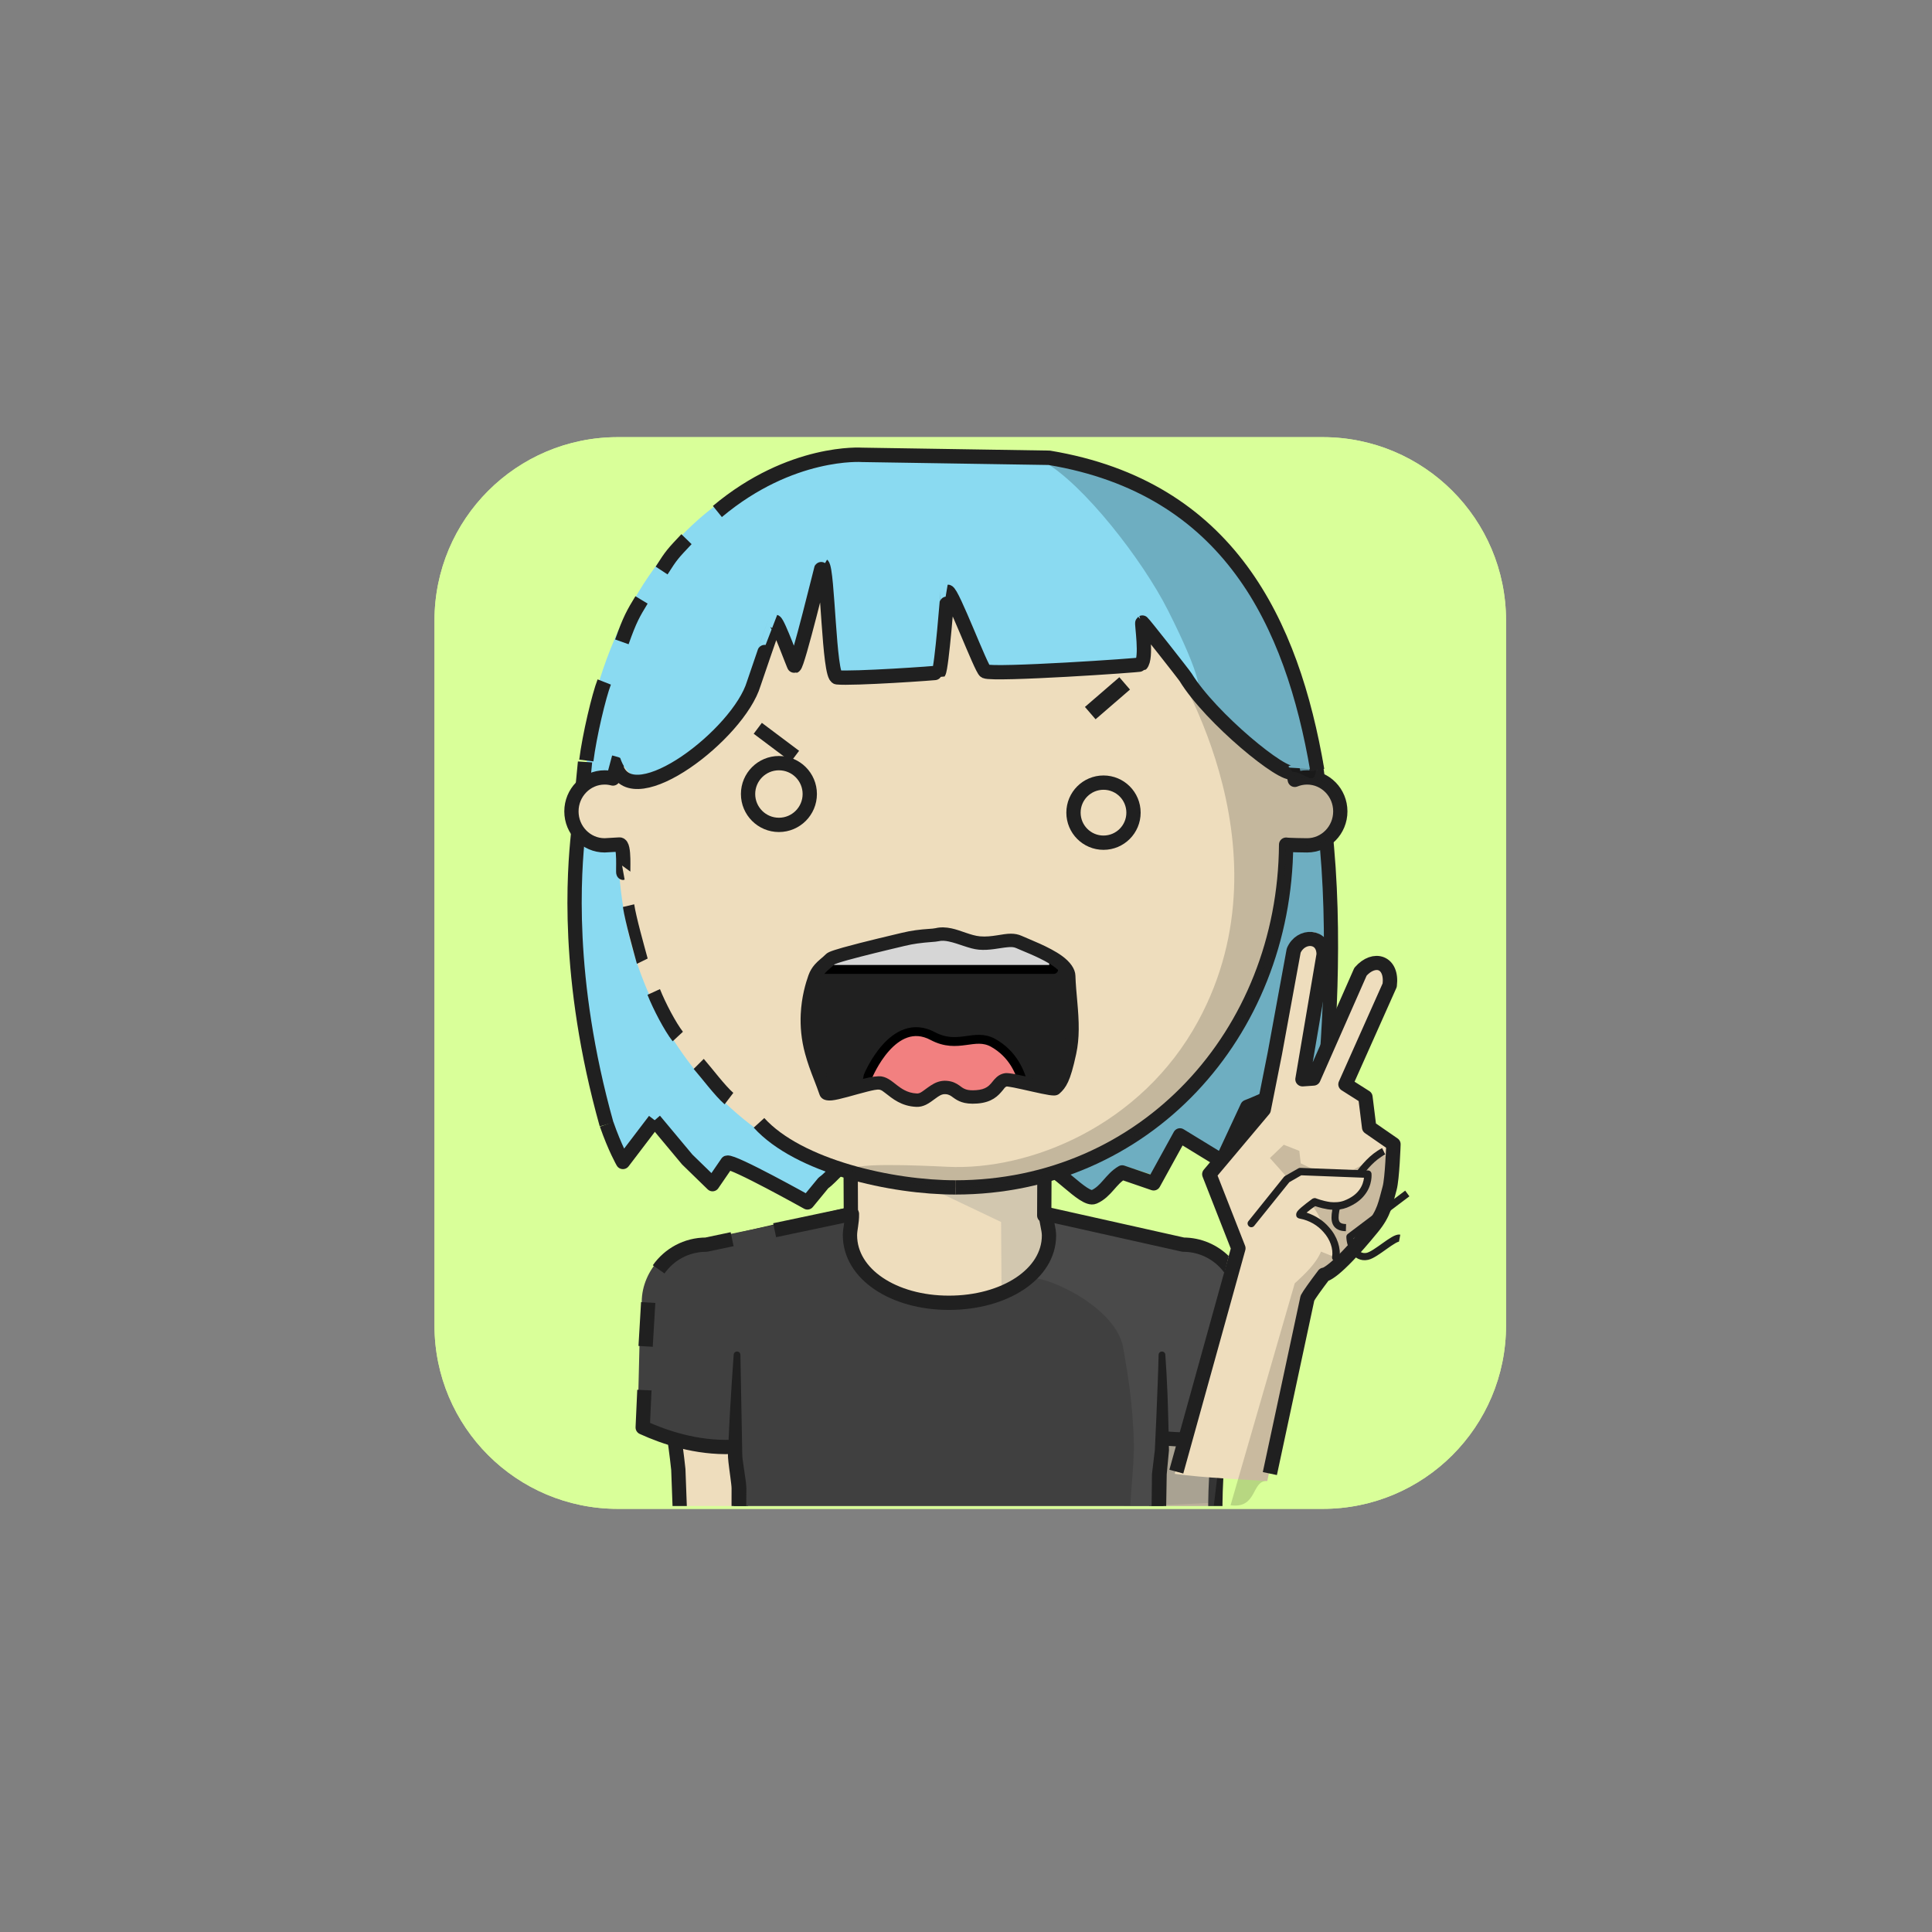
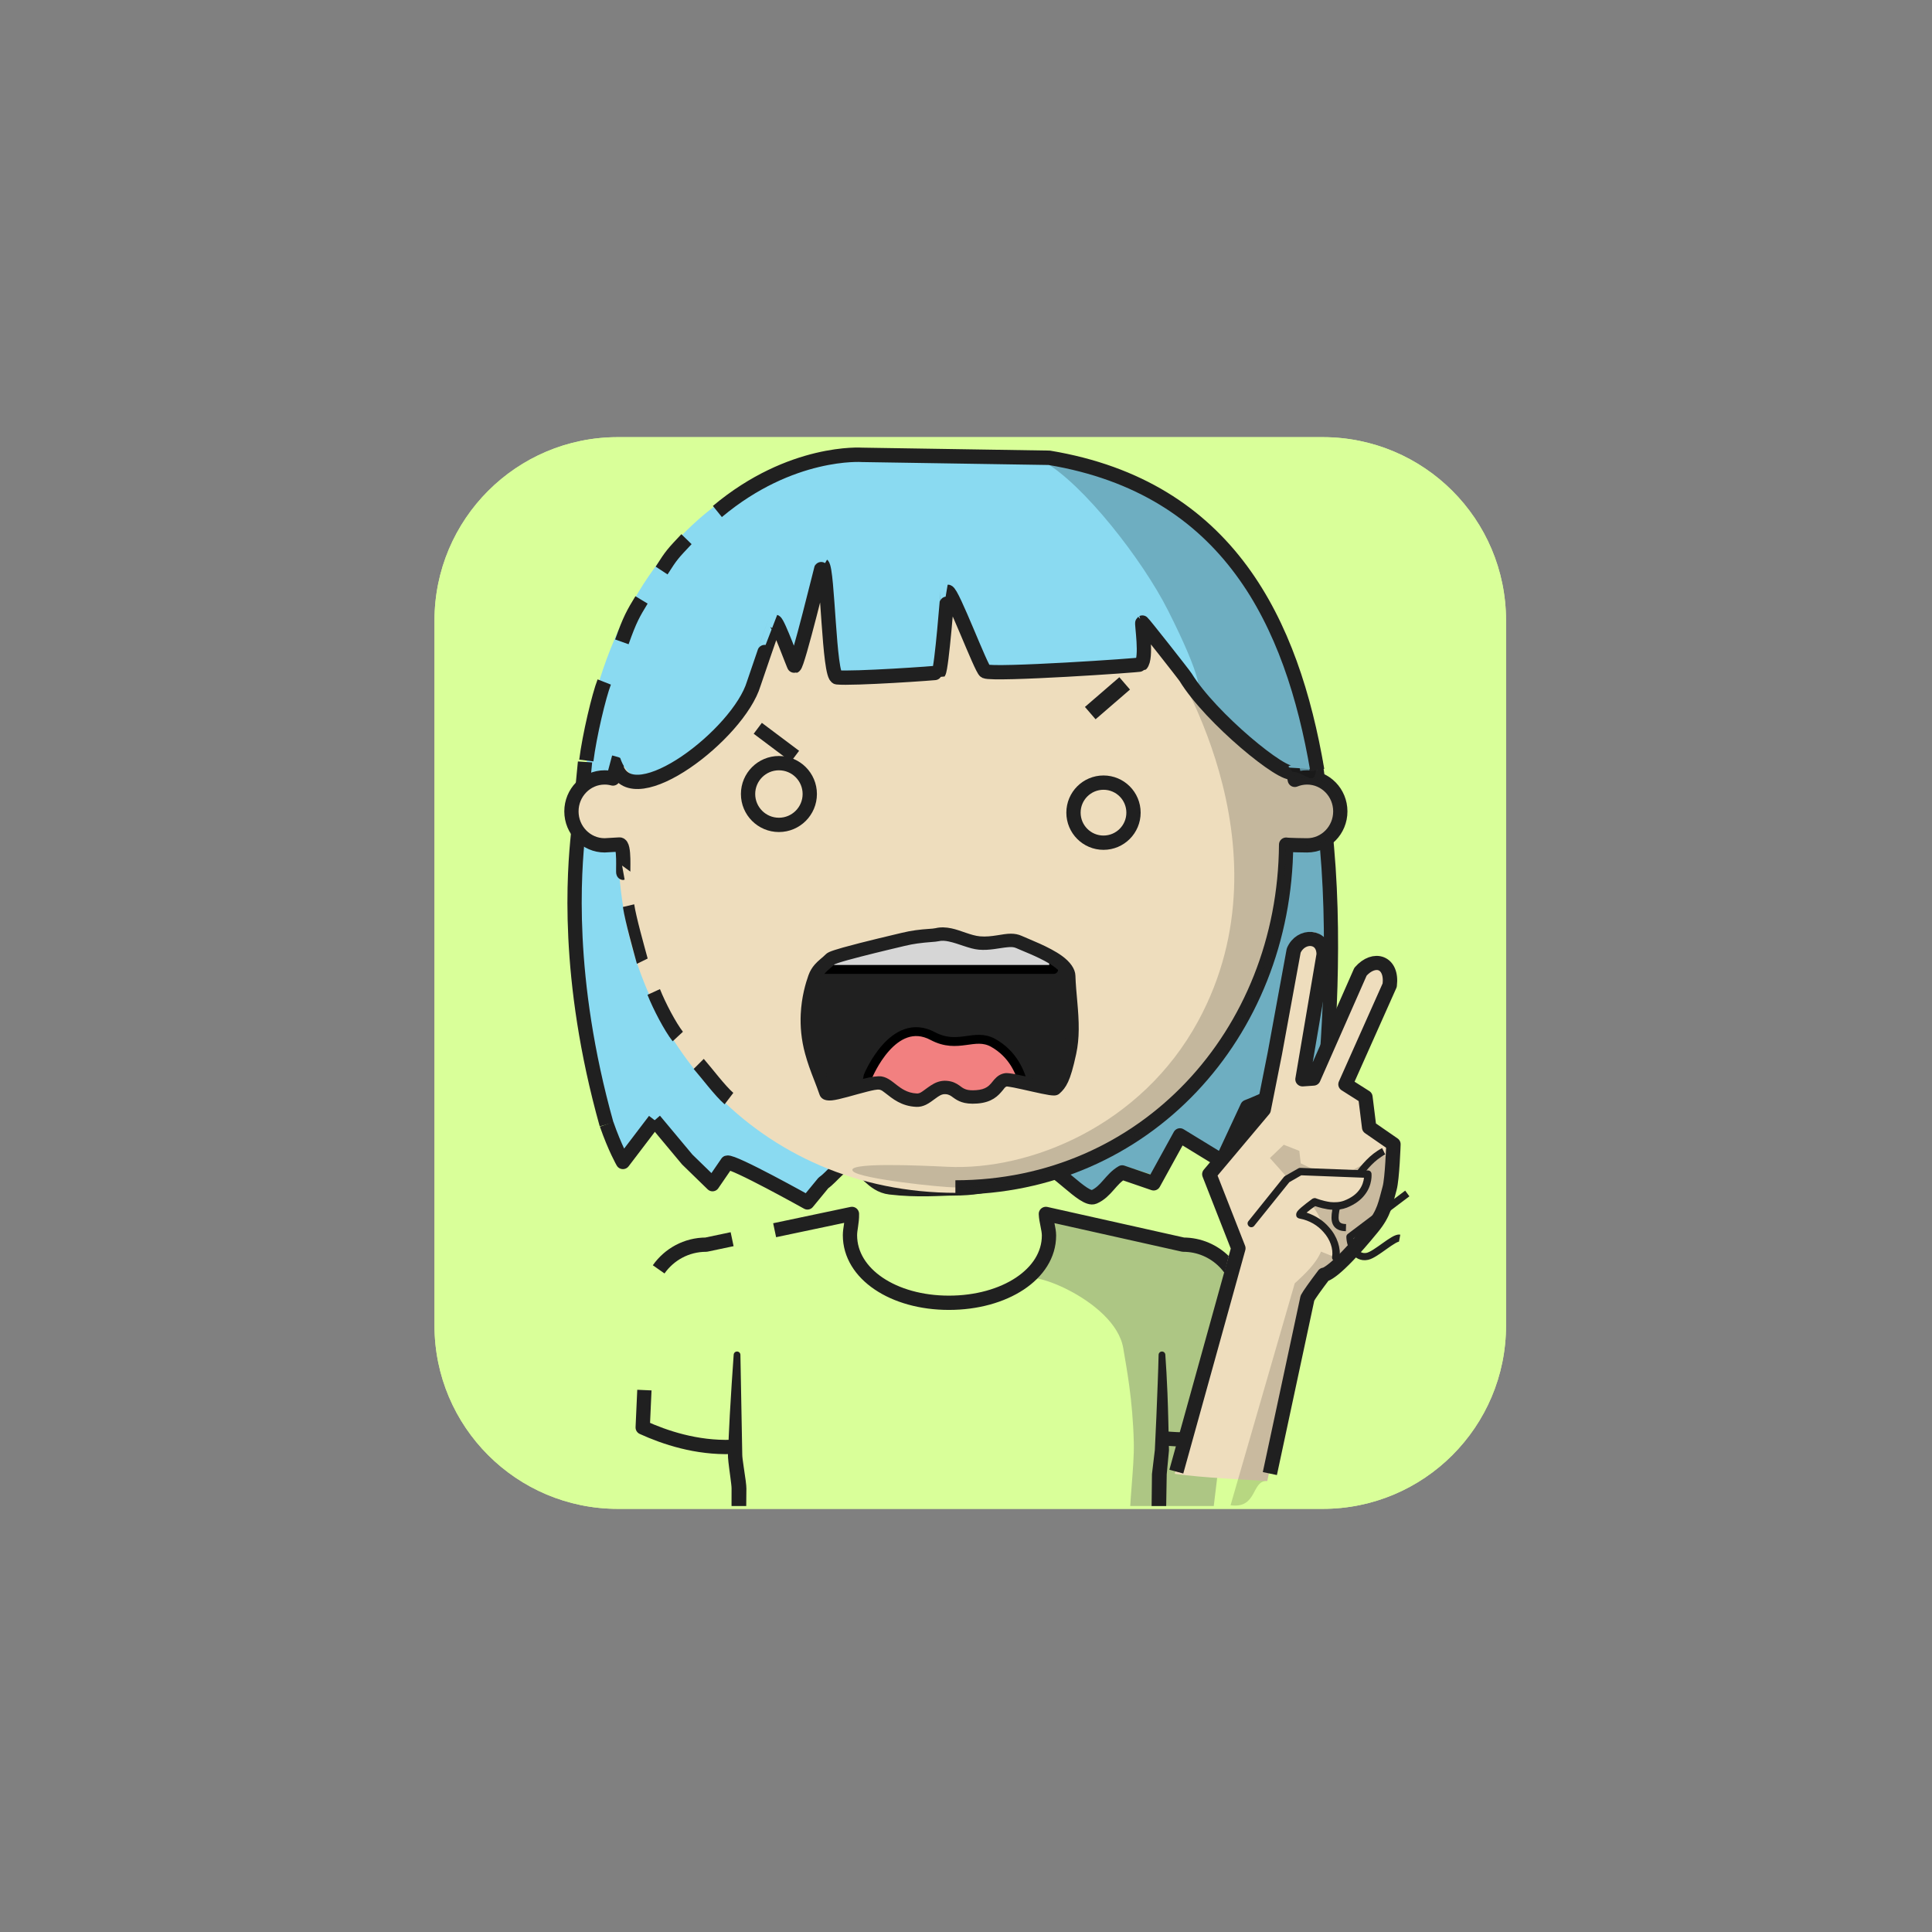
<svg xmlns="http://www.w3.org/2000/svg" xmlns:ns1="http://www.serif.com/" width="100%" height="100%" viewBox="0 0 541 541" version="1.1" xml:space="preserve" style="fill-rule:evenodd;clip-rule:evenodd;stroke-linejoin:round;stroke-miterlimit:2;">
  <rect x="0" y="0" width="541" height="541" fill="#808080" stroke="none" />
  <g transform="matrix(1,0,0,1,-9245,-4988)">
    <g id="Rover" transform="matrix(0.92,0,0,1.307,9279.39,4975.51)">
      <rect x="-37.05" y="10.062" width="586.957" height="413.292" style="fill:none;" />
      <g transform="matrix(1.602,0,0,1.182,72.819,85.186)">
        <g id="dessert">
          <path d="M217.349,48.484C217.349,30.131 201.756,15.253 182.522,15.253L48.59,15.253C29.355,15.253 13.763,30.131 13.763,48.484C13.763,84.182 13.763,140.58 13.763,176.277C13.763,194.63 29.355,209.508 48.59,209.508L182.522,209.508C201.756,209.508 217.349,194.63 217.349,176.277L217.349,48.484Z" style="fill:rgb(215,249,159);" />
          <clipPath id="_clip1">
            <path d="M217.349,48.484C217.349,30.131 201.756,15.253 182.522,15.253L48.59,15.253C29.355,15.253 13.763,30.131 13.763,48.484C13.763,84.182 13.763,140.58 13.763,176.277C13.763,194.63 29.355,209.508 48.59,209.508L182.522,209.508C201.756,209.508 217.349,194.63 217.349,176.277L217.349,48.484Z" />
          </clipPath>
          <g clip-path="url(#_clip1)">
            <g transform="matrix(0.535,0,0,0.558,-6.599,-251.659)">
              <rect x="32.765" y="466.616" width="392.585" height="379.107" style="fill:rgb(217,255,153);" />
            </g>
          </g>
        </g>
      </g>
    </g>
  </g>
  <g transform="matrix(1,0,0,1,-3283,-11255)">
    <g id="oE8U6R_b1_h18_bg_choppedBangs" transform="matrix(0.92,0,0,1.307,3317.32,11242.5)">
      <rect x="-37.05" y="10.062" width="586.957" height="413.292" style="fill:none;" />
      <g transform="matrix(0.667,0,0,0.667,85.476,47.913)">
        <g id="Hair-back" ns1:id="oE8U6R_Hair back">
          <g id="oE8U6R_hair2-2">
            <g id="oE8U6R_hair1-2" transform="matrix(1.63,0,0,1.17,-480.213,338.893)">
              <path d="M343.822,-111.029C343.959,-109.718 345.296,-127.398 345.55,-127.228C358.418,-212.876 422.692,-213.88 422.692,-213.88L475.116,-213.073C525.428,-204.84 544.336,-166.751 551.367,-126.362C551.867,-125.619 552.541,-108.708 552.616,-111.66C555.99,-82.098 553.54,-49.857 551.825,-33.036C551.353,-28.411 548.594,-26.033 547.557,-27.901C543.164,-35.814 544.978,-34.503 539.504,-37.548L530.484,-33.892L523.775,-19.029L511.946,-28.707L504.957,-16.072L496.279,-18.766C493.062,-16.946 491.386,-10.674 487.96,-9.209C485.036,-7.96 477.019,-19.155 473.959,-18.181C464.286,-15.102 461.622,-11.655 450.921,-11.655C447.39,-11.655 435.859,-13.106 428.051,-14.02C422.875,-14.625 421.777,-17.909 417.837,-18.615C415.053,-19.113 413.319,-11.626 412.209,-12.072L406.075,-8.747L390.016,-16.868C388.798,-19.332 387.37,-20.304 385.74,-19.782L381.151,-11.735L374.066,-20.473L363.967,-30.852L357.096,-18.703C357.096,-18.703 345.704,-39.423 343.654,-81.88C343.145,-92.412 343.232,-102.104 343.822,-111.029Z" style="fill:rgb(138,218,241);" />
            </g>
            <g id="hair1-21" ns1:id="oE8U6R_hair1-2" transform="matrix(1.63,0,0,1.17,-480.213,338.893)">
              <path d="M474.96,-18.695C466.154,-15.893 477.928,-177.153 479.702,-207.36C479.877,-210.336 475.116,-213.073 475.116,-213.073C525.428,-204.84 544.336,-166.751 551.367,-126.362C551.867,-125.619 552.541,-108.708 552.616,-111.66C555.99,-82.098 553.54,-53.564 551.825,-36.743C551.353,-32.118 548.594,-29.74 547.557,-31.608C543.164,-39.521 542.475,-34.89 537.001,-37.935L530.458,-34.505L523.353,-20.248L511.486,-27.278L504.522,-14.951L495.624,-16.68C492.408,-14.861 490.644,-11.87 487.217,-10.406C484.293,-9.156 478.02,-19.669 474.96,-18.695Z" style="fill-opacity:0.2;" />
            </g>
            <g transform="matrix(1.63,0,0,1.148,-480.213,334.266)">
              <path d="M351.501,-26.63C339.936,-67.902 342.468,-97.681 343.511,-107.867C343.661,-109.337 345.417,-127.435 345.459,-128.065" style="fill:none;stroke:rgb(32,32,32);stroke-width:4px;" />
            </g>
            <g transform="matrix(1.63,0,0,1.17,-480.213,338.893)">
              <path d="M549.689,-130.646C550.188,-129.902 552.541,-108.708 552.616,-111.66C555.99,-82.098 553.54,-50.846 551.825,-34.024C551.353,-29.4 548.541,-26.994 547.557,-28.889C546.075,-31.746 541.739,-37.256 537.914,-37.25C535.772,-37.247 534.653,-36.319 530.841,-34.893L523.775,-20.018L512.017,-27.07L504.649,-13.937L495.838,-16.904C492.622,-15.084 491.386,-11.662 487.96,-10.198C485.036,-8.948 476.704,-19.399 473.644,-18.425C463.971,-15.347 459.325,-12.543 448.624,-12.543C445.092,-12.543 438.651,-11.915 430.844,-12.828C425.667,-13.434 423.86,-18.499 419.919,-19.205C417.136,-19.704 414.859,-15.84 412.209,-14.049L407.725,-8.699C407.725,-8.699 386.889,-20.109 385.258,-19.586L381.151,-13.712L374.066,-20.473L364.926,-31.212" style="fill:none;stroke:rgb(32,32,32);stroke-width:3.96px;" />
            </g>
            <g transform="matrix(1.63,0,0,1.148,-481.888,337.214)">
              <path d="M365.991,-30.384L357.096,-18.703C357.096,-18.703 354.851,-22.588 352.544,-29.239" style="fill:none;stroke:rgb(32,32,32);stroke-width:4px;" />
            </g>
          </g>
        </g>
      </g>
    </g>
  </g>
  <g transform="matrix(1,0,0,1,-3921,-9388)">
    <g id="WO7Urq_Rover" transform="matrix(0.92,0,0,1.307,3955.29,9375.22)">
      <rect x="-37.05" y="10.062" width="586.957" height="413.292" style="fill:none;" />
      <g transform="matrix(1.602,0,0,1.182,71.469,84.805)">
        <g id="WO7Urq_skins">
          <g id="Heart-N-white" ns1:id="WO7Urq_Heart N white">
            <path d="M217.349,48.484C217.349,30.131 201.756,15.253 182.522,15.253C145.109,15.253 86.002,15.253 48.59,15.253C29.355,15.253 13.763,30.131 13.763,48.484C13.763,84.182 13.763,140.58 13.763,176.277C13.763,194.63 29.355,209.508 48.59,209.508L182.522,209.508C201.756,209.508 217.349,194.63 217.349,176.277L217.349,48.484Z" style="fill:none;" />
            <clipPath id="WO7Urq__clip1">
-               <path d="M217.349,48.484C217.349,30.131 201.756,15.253 182.522,15.253C145.109,15.253 86.002,15.253 48.59,15.253C29.355,15.253 13.763,30.131 13.763,48.484C13.763,84.182 13.763,140.58 13.763,176.277C13.763,194.63 29.355,209.508 48.59,209.508L182.522,209.508C201.756,209.508 217.349,194.63 217.349,176.277L217.349,48.484Z" />
-             </clipPath>
+               </clipPath>
            <g clip-path="url(#WO7Urq__clip1)">
              <g id="WO7Urq_skin2" transform="matrix(0.416,0,0,0.564,8.745,-26.529)">
                <g>
                  <g transform="matrix(1.63,0,0,1.148,-861.8,-526.88)">
                    <path d="M598.934,772.422C598.934,772.422 604.177,799.891 605.775,815.276L606.447,825.958L626.844,825.589L730.109,826.205L754.744,824.438C754.379,807.425 760.04,785.809 760.404,773.028C760.521,768.9 761.024,757.984 753.996,755.737L708.299,744.781L708.423,716.914L653.995,716.914L653.995,745.403L607.526,754.505C600.591,756.882 598.929,765.633 598.934,772.422Z" style="fill:rgb(238,221,189);" />
                  </g>
                  <g transform="matrix(1.878,0,0,1.412,-295.733,-22.317)">
                    <path d="M313.592,225.533L300.253,223.265L274.853,235.067L302.85,247.545L302.956,261.91C302.977,261.947 308.321,264.338 311.61,263.09C316.187,261.352 328.072,260.443 329.265,261.077C335.413,264.349 333.638,263.054 336.544,264.86C339.357,266.608 329.439,267.584 331.26,274.674C334.695,288.053 334.866,312.164 332.38,312.386L354.012,311.476L357.772,272.683C358.647,267.032 357.54,262.38 354.904,258.499L313.592,250.006L313.592,225.533Z" style="fill:rgb(102,110,122);fill-opacity:0.2;" />
                  </g>
                  <g transform="matrix(1.63,0,0,1.148,-861.8,-529.176)">
-                     <path d="M598.934,772.422C598.934,772.422 604.177,799.891 605.775,815.276L606.332,830.318L625.008,829.49L731.626,829.847L756.261,828.081C755.897,811.067 760.04,785.809 760.404,773.028C760.521,768.9 761.024,757.984 753.996,755.737L708.299,744.159L708.423,716.914L653.995,716.914L654.119,743.787L607.526,754.505C600.591,756.882 598.929,765.633 598.934,772.422Z" style="fill:none;stroke:rgb(32,32,32);stroke-width:4px;" />
-                   </g>
+                     </g>
                  <g transform="matrix(1.63,0,0,1.148,-1053.36,-526.88)">
                    <path d="M739.621,781.29L737.459,802.601C737.451,802.718 737.455,802.834 737.471,802.95L738.738,814.005C738.738,814.005 738.855,824.631 738.855,824.631C739.866,825.167 740.319,825.607 740.869,825.599C741.419,825.592 741.859,825.139 741.851,824.589L742.855,824.575L742.671,813.857C742.67,813.779 742.664,813.701 742.654,813.623L740.953,802.606C740.953,802.606 741.61,781.422 741.61,781.422C741.647,780.873 741.231,780.398 740.682,780.361C740.133,780.325 739.658,780.741 739.621,781.29Z" style="fill:rgb(32,32,32);" />
                  </g>
                  <g transform="matrix(1.63,0,0,1.148,-863.62,-526.88)">
                    <path d="M739.621,781.417L740.19,802.622C740.19,802.622 738.749,813.669 738.749,813.669C738.74,813.75 738.736,813.831 738.737,813.913L738.855,824.631C739.866,825.167 740.319,825.607 740.869,825.599C741.419,825.592 741.859,825.139 741.851,824.589L742.855,824.575L742.673,813.954C742.673,813.954 743.676,802.909 743.676,802.909C743.687,802.809 743.69,802.709 743.684,802.609L741.611,781.294C741.577,780.745 741.103,780.327 740.554,780.361C740.005,780.395 739.587,780.868 739.621,781.417Z" style="fill:rgb(32,32,32);" />
                  </g>
                </g>
              </g>
              <g id="skin21" ns1:id="WO7Urq_skin2">
                            </g>
            </g>
          </g>
        </g>
      </g>
      <g transform="matrix(1.602,0,0,1.182,71.469,84.805)">
        <g id="WO7Urq_shirts">
          <g id="WO7Urq_blueShirt">
            <path d="M217.349,48.484C217.349,30.131 201.756,15.253 182.522,15.253C145.109,15.253 86.002,15.253 48.59,15.253C29.355,15.253 13.763,30.131 13.763,48.484C13.763,84.182 13.763,140.58 13.763,176.277C13.763,194.63 29.355,209.508 48.59,209.508L182.522,209.508C201.756,209.508 217.349,194.63 217.349,176.277L217.349,48.484Z" style="fill:none;" />
            <clipPath id="WO7Urq__clip2">
              <path d="M217.349,48.484C217.349,30.131 201.756,15.253 182.522,15.253C145.109,15.253 86.002,15.253 48.59,15.253C29.355,15.253 13.763,30.131 13.763,48.484C13.763,84.182 13.763,140.58 13.763,176.277C13.763,194.63 29.355,209.508 48.59,209.508L182.522,209.508C201.756,209.508 217.349,194.63 217.349,176.277L217.349,48.484Z" />
            </clipPath>
            <g clip-path="url(#WO7Urq__clip2)">
              <g transform="matrix(0.835,0,0,0.796,-128.461,-41.088)">
-                 <path d="M218.08,277.381L218.575,268.313C218.575,261.041 224.952,254.212 232.224,254.212L263.958,247.666C263.429,249.015 265.592,251.068 265.592,252.533C265.592,261.364 275.842,268.533 288.467,268.533C301.092,268.533 311.342,261.364 311.342,252.533C311.342,251.068 311.06,249.649 310.532,248.3L341.792,255.3C349.064,255.3 354.968,261.204 354.968,268.476L356.985,296.14C357.185,298.212 339.31,299.44 337.238,299.04L336.198,346.853L238.526,346.853L240.472,312.841L239.016,301.524C237.944,301.324 217.82,298.264 217.62,296.392L218.08,277.381Z" style="fill:rgb(64,64,64);" />
-               </g>
+                 </g>
              <g transform="matrix(0.835,0,0,0.796,-128.461,-41.088)">
                <path d="M311.1,249.209L341.792,255.3C349.064,255.3 354.968,261.204 354.968,268.476L357.434,297.069L350.562,299.684L347.494,325.008C347.694,327.08 330.742,325.539 329.718,327.384C328.819,329.003 330.431,337.716 329.608,321.042C329.318,315.159 330.677,306.139 330.538,300.398C330.298,290.519 328.874,283.348 328.139,278.888C326.301,267.729 304.319,259.808 306.088,263.995C307.098,266.385 313.404,252.334 311.1,249.209Z" style="fill:rgb(92,92,92);fill-opacity:0.35;" />
              </g>
              <g transform="matrix(0.835,0,0,0.796,-128.461,-41.088)">
-                 <path d="M219.456,278.458L220.044,268.476" style="fill:none;stroke:rgb(32,32,32);stroke-width:3.25px;" />
-               </g>
+                 </g>
              <g transform="matrix(0.835,0,0,0.796,-128.461,-27.161)">
                <path d="M239.062,283.861C230.962,284.131 223.785,281.7 218.794,279.425L219.178,270.92" style="fill:none;stroke:rgb(32,32,32);stroke-width:3.25px;" />
              </g>
              <g transform="matrix(0.835,0,0,0.796,-128.461,-41.088)">
                <path d="M222.425,260.924C224.809,257.525 228.757,255.3 233.221,255.3L239.139,254.052" style="fill:none;stroke:rgb(32,32,32);stroke-width:3.25px;" />
              </g>
              <g transform="matrix(0.835,0,0,0.796,-128.461,-41.088)">
                <path d="M248.813,252.011L266.403,248.3C266.444,250.27 265.955,251.689 265.955,253.154C265.955,261.985 275.842,268.533 288.467,268.533C301.092,268.533 311.239,262.037 311.239,253.206C311.239,251.741 310.595,249.96 310.532,248.3L341.792,255.3C349.064,255.3 354.968,261.204 354.968,268.476L356.956,297.533C351.306,299.492 344.75,300.093 337.331,299.398" style="fill:none;stroke:rgb(32,32,32);stroke-width:3.25px;" />
              </g>
              <g transform="matrix(0.679,0,0,0.648,-6.676,-8.989)">
                <path d="M235.959,350.276L236.33,328.306L236.962,321.591C236.855,316.371 236.74,310.756 236.533,305.567C236.375,301.63 236.16,297.954 235.941,294.878C235.928,294.358 235.494,293.947 234.974,293.961C234.453,293.974 234.042,294.408 234.056,294.928C234.012,297.287 233.91,299.995 233.804,302.906C233.591,308.778 233.314,315.428 233.005,321.535L232.198,328.238L231.96,350.228C231.946,351.332 232.832,352.239 233.935,352.252C235.039,352.265 235.946,351.38 235.959,350.276Z" style="fill:rgb(32,32,32);" />
              </g>
              <g transform="matrix(0.679,0,0,0.648,-87.407,-8.989)">
                <path d="M237.775,349.642C238.228,349.55 238.018,349.262 237.657,348.982C237.669,348.778 237.682,348.549 237.673,348.329C237.539,344.984 237.543,337.581 237.613,332.287C237.617,331.899 237.549,331.108 237.422,330.12C237.11,327.705 236.453,323.891 236.459,322.857C236.459,322.857 235.941,294.929 235.941,294.929C235.955,294.408 235.544,293.975 235.024,293.961C234.504,293.947 234.07,294.357 234.056,294.878C233.71,299.824 233.305,305.584 232.974,311.628C232.772,315.297 232.617,319.06 232.447,322.799C232.435,323.209 232.489,323.994 232.596,324.963C232.866,327.424 233.477,331.289 233.463,332.248C233.432,337.616 233.476,345.123 233.651,348.514C233.698,349.441 233.765,350.105 233.828,350.415C234.064,351.574 234.83,351.938 235.086,352.042C236.105,352.466 237.277,351.983 237.701,350.964C237.882,350.528 237.898,350.064 237.775,349.642ZM236.925,348.507C237.239,348.706 237.484,348.983 237.643,349.302C237.638,349.524 237.658,349.665 237.757,349.647L237.775,349.642C237.742,349.525 237.697,349.411 237.643,349.302C237.644,349.208 237.651,349.099 237.657,348.982C237.43,348.804 237.143,348.629 236.925,348.507Z" style="fill:rgb(32,32,32);" />
              </g>
            </g>
          </g>
        </g>
      </g>
      <g id="WO7Urq_border_mask" transform="matrix(1.602,0,0,1.182,72.819,85.186)">
        <path d="M217.349,48.484C217.349,30.131 201.756,15.253 182.522,15.253L48.59,15.253C29.355,15.253 13.763,30.131 13.763,48.484L13.763,176.277C13.763,194.63 29.355,209.508 48.59,209.508L182.522,209.508C201.756,209.508 217.349,194.63 217.349,176.277L217.349,48.484Z" style="fill:none;" />
      </g>
    </g>
  </g>
  <g transform="matrix(1,0,0,1,-768,0)">
    <g id="Gy7UKR_Avatar_ssal" transform="matrix(0.92,0,0,1.307,802.689,-13.147)">
      <rect x="-37.05" y="10.062" width="586.957" height="413.292" style="fill:none;" />
      <g transform="matrix(1.602,0,0,1.182,71.469,84.805)">
        <g id="Gy7UKR_skins">
          <g id="Gy7UKR_skin1">
            <path d="M217.349,48.484C217.349,30.131 201.756,15.253 182.522,15.253L48.59,15.253C29.355,15.253 13.763,30.131 13.763,48.484L13.763,176.277C13.763,194.63 29.355,209.508 48.59,209.508L182.522,209.508C201.756,209.508 217.349,194.63 217.349,176.277L217.349,48.484Z" style="fill:none;" />
            <clipPath id="Gy7UKR__clip1">
              <path d="M217.349,48.484C217.349,30.131 201.756,15.253 182.522,15.253L48.59,15.253C29.355,15.253 13.763,30.131 13.763,48.484L13.763,176.277C13.763,194.63 29.355,209.508 48.59,209.508L182.522,209.508C201.756,209.508 217.349,194.63 217.349,176.277L217.349,48.484Z" />
            </clipPath>
            <g clip-path="url(#Gy7UKR__clip1)">
              <g id="Gy7UKR_skin2" transform="matrix(0.416,0,0,0.564,8.745,-26.529)">
                <g transform="matrix(2.005,0,0,1.412,-329.647,-22.317)">
                  <path d="M212.55,147.13C219.263,110.547 251.34,82.791 289.848,82.791C328.387,82.791 360.483,110.591 367.161,147.211C368.029,146.855 368.978,146.659 369.97,146.659C374.142,146.659 377.53,150.122 377.53,154.388C377.53,158.654 374.142,162.117 369.97,162.117C369.445,162.117 365.679,162.062 365.184,161.958C364.876,205.065 333.258,241.212 290.074,241.212C245.101,241.212 213.381,205.883 213.046,162.791C212.619,162.868 210.396,162.117 209.948,162.117C205.776,162.117 202.389,158.654 202.389,154.388C202.389,150.122 205.776,146.659 209.948,146.659C210.862,146.659 211.739,146.825 212.55,147.13Z" style="fill:rgb(238,221,189);" />
                </g>
                <g transform="matrix(1.413,0,0,1.058,-186.358,53.942)">
                  <path d="M236.694,221.207C233.837,218.896 229.423,213.353 226.917,210.671" style="fill:none;stroke:rgb(32,32,32);stroke-width:4.47px;" />
                </g>
                <g transform="matrix(1.408,-0.118,0.183,1.087,-228.023,69.514)">
                  <path d="M223.632,206.907C221.554,203.777 218.903,197.45 217.623,193.079" style="fill:none;stroke:rgb(32,32,32);stroke-width:4.38px;" />
                </g>
                <g transform="matrix(1.045,-0.051,0.104,1.056,-136.807,56.767)">
                  <path d="M216.079,187.565C214.947,183.568 212.266,174.687 211.778,170.458" style="fill:none;stroke:rgb(32,32,32);stroke-width:5.03px;" />
                </g>
                <g transform="matrix(2.005,0,0,1.412,-329.647,-22.317)">
                  <path d="M214.227,168.378C214.045,168.411 214.608,161.853 213.326,161.925C211.608,162.021 210.204,162.117 209.948,162.117C205.776,162.117 202.389,158.654 202.389,154.388C202.389,150.122 205.776,146.659 209.948,146.659C210.605,146.659 211.243,146.745 211.85,146.906C212.088,146.969 213.739,139.129 215.26,135.991C215.26,135.991 219.49,125.987 222.057,121.622" style="fill:none;stroke:rgb(32,32,32);stroke-width:3.25px;" />
                </g>
                <g transform="matrix(2.005,0,0,1.412,-329.647,-22.317)">
                  <path d="M222.057,121.622C235.719,98.395 260.976,82.791 289.848,82.791C328.387,82.791 360.483,110.591 367.161,147.211C368.029,146.855 368.978,146.659 369.97,146.659C374.142,146.659 377.53,150.122 377.53,154.388C377.53,158.654 374.142,162.117 369.97,162.117C369.445,162.117 365.679,162.062 365.184,161.958C364.876,205.065 333.032,239.971 289.848,239.971" style="fill:none;stroke:rgb(32,32,32);stroke-width:3.25px;" />
                </g>
                <g transform="matrix(2.005,0,0,1.412,-329.647,-22.317)">
-                   <path d="M289.848,239.971C275.379,239.971 254.17,235.236 245.116,225.275" style="fill:none;stroke:rgb(32,32,32);stroke-width:3.25px;" />
-                 </g>
+                   </g>
                <g transform="matrix(2.005,0,0,1.412,-329.647,-22.317)">
                  <g id="Gy7UKR_shadow_norm">
                    <path d="M289.848,239.971C286.492,239.971 268.429,238.046 266.589,236.351C264.212,234.163 281.963,234.985 288.04,235.279C306.78,236.185 332.206,225.959 345.161,202.095C367.022,161.824 338.393,119.121 338.14,118.507C325.72,88.382 277.797,82.791 289.848,82.791C328.387,82.791 360.483,110.591 367.161,147.211C368.029,146.855 368.978,146.659 369.97,146.659C374.142,146.659 377.53,150.122 377.53,154.388C377.53,158.654 375.442,162.695 366.65,162.406C366.124,162.389 365.611,162.351 365.115,162.246C364.807,205.354 333.032,239.971 289.848,239.971Z" style="fill:rgb(32,32,32);fill-opacity:0.2;" />
                  </g>
                </g>
              </g>
            </g>
          </g>
        </g>
      </g>
    </g>
  </g>
  <g transform="matrix(1,0,0,1,-2631,-11255)">
    <g id="WZeUYQ_b1_h18_fg_choppedBangs" transform="matrix(0.92,0,0,1.307,2665.58,11242.5)">
      <rect x="-37.05" y="10.062" width="586.957" height="413.292" style="fill:none;" />
      <g transform="matrix(1.087,0,0,0.765,60.776,60.156)">
        <g id="Hair-front" ns1:id="WZeUYQ_Hair front">
          <g id="WZeUYQ_hair2-1">
            <g id="WZeUYQ_hair1-2" transform="matrix(1,0,0,1,-11471.3,-859.28)">
              <path d="M11554.5,1005.49C11554.3,1004.81 11543.9,1003.5 11544.3,1001.38C11559.3,920.484 11619.9,919.894 11619.9,919.894L11674.6,921.389C11724.9,929.778 11742.7,967.575 11749.8,1008.72C11749.8,1008.84 11745.1,1008.24 11741.7,1008.12C11737.5,1007.98 11712.2,987.212 11712.7,982.629C11712.8,981.727 11700.8,967.415 11700.7,967.497C11700.4,967.689 11702,977.473 11700.3,979.231C11700,979.498 11659.1,982.246 11656.7,981.158C11655.6,980.668 11647.4,958.87 11646.1,958.87C11646.1,958.87 11644.5,980.209 11643.6,981.499C11643.5,981.676 11619.3,983.311 11615.2,982.849C11612.9,982.593 11613.6,953.351 11612,951.95C11612,951.89 11604.2,979.376 11603.2,979.69C11603.1,979.746 11598.7,967.531 11597.8,967.261C11597.8,967.25 11592.3,983.975 11592,984.419C11584.7,997.737 11560,1021.87 11554.5,1005.49Z" style="fill:rgb(138,218,241);" />
            </g>
            <g transform="matrix(1,0,0,1,-491.973,-1.81)">
              <path d="M693.606,64.861C704.765,71.109 721.337,92.395 728.5,106.559C738.159,125.66 738.297,130.904 735.711,128.96C734.234,127.849 759.215,151.773 763.422,151.817C766.872,151.854 769.621,156.364 770.017,151.024C770.423,145.536 766.46,133.172 765.144,128.497C763.621,123.082 761.558,119.181 761.16,118.52C743.715,89.554 737.964,76.551 707.738,68.653C702.35,67.245 690.189,62.948 693.606,64.861Z" style="fill-opacity:0.2;" />
            </g>
            <g transform="matrix(1,0,0,1,-271.807,275.167)">
              <path d="M345.491,-128.309C346.361,-135.279 349.037,-146.549 350.513,-150.299" style="fill:none;stroke:rgb(32,32,32);stroke-width:4px;" />
            </g>
            <g transform="matrix(1,0,0,1,-271.807,275.167)">
              <path d="M355.442,-161.541C357.725,-167.98 358.659,-169.5 360.948,-173.289" style="fill:none;stroke:rgb(32,32,32);stroke-width:4px;" />
            </g>
            <g transform="matrix(1,0,0,1.019,-271.807,279.197)">
              <path d="M366.574,-182.086C369.368,-186.431 369.78,-186.778 373.538,-190.707" style="fill:none;stroke:rgb(32,32,32);stroke-width:3.96px;" />
            </g>
            <g transform="matrix(1,0,0,1.019,-271.807,279.197)">
              <path d="M382.191,-198.311C402.869,-215.32 422.692,-213.88 422.692,-213.88L475.116,-213.073C525.428,-204.84 543.134,-167.636 550.166,-127.247" style="fill:none;stroke:rgb(32,32,32);stroke-width:3.96px;" />
            </g>
            <g transform="matrix(1,0,0,1,-491.973,-1.81)">
              <path d="M574.063,150.678C578.833,163.851 608.32,141.235 612.542,127.149C612.688,126.663 618.479,109.78 618.515,109.791C619.368,110.061 623.763,122.276 623.93,122.22C624.87,121.906 631.678,93.819 631.743,93.878C633.3,95.279 633.562,125.123 635.874,125.379C640.027,125.841 664.206,124.206 664.324,124.029C665.184,122.739 666.814,101.4 666.841,101.4C668.115,101.4 676.267,123.198 677.356,123.688C679.774,124.776 720.695,122.028 720.962,121.761C722.72,120.003 721.087,110.219 721.355,110.027C721.47,109.945 733.02,124.612 733.493,125.387C740.435,136.753 761.166,153.69 763.466,151.912" style="fill:none;stroke:rgb(32,32,32);stroke-width:4px;" />
            </g>
          </g>
        </g>
      </g>
    </g>
  </g>
  <g transform="matrix(1,0,0,1,-779,-12506)">
    <g id="MK9UYq_b1_m21_waahMouth" transform="matrix(0.92,0,0,1.307,814.062,12493.2)">
      <rect x="-37.05" y="10.062" width="586.957" height="413.292" style="fill:none;" />
      <g transform="matrix(-1.165,-1.00481e-16,1.0858e-16,-0.624,503.167,630.357)">
        <g id="MK9UYq_mouths">
          <path id="MK9UYq_cute_smile_mouth" d="M185.157,633.125C186.591,624.357 187.493,622.479 188.981,620.734C189.555,620.06 200.36,624.003 201.727,623.756C204.326,623.286 203.913,618.449 209.413,617.897C214.686,617.368 214.185,620.752 217.394,621.108C220.617,621.465 222.37,616.595 225.148,616.755C230.245,617.048 232.152,622.119 234.542,622.63C237.459,623.254 248.292,617.265 248.843,619.39C250.124,624.329 251.41,627.687 252.578,633.264C255.01,644.886 252.911,654.573 251.747,658.874C250.849,662.187 248.936,663.465 247.592,665.267C246.719,666.437 230.295,671.429 228.725,671.937C224.28,673.377 220.98,673.194 219.786,673.571C216.253,674.686 212.26,671.13 208.746,670.717C204.596,670.229 201.028,672.652 198.432,671.084C195.607,669.377 185.521,664.755 185.398,659.452C185.203,651.025 183.715,641.937 185.157,633.125Z" style="fill:rgb(32,32,32);" />
          <clipPath id="MK9UYq__clip1">
            <path id="cute_smile_mouth1" ns1:id="MK9UYq_cute_smile_mouth" d="M185.157,633.125C186.591,624.357 187.493,622.479 188.981,620.734C189.555,620.06 200.36,624.003 201.727,623.756C204.326,623.286 203.913,618.449 209.413,617.897C214.686,617.368 214.185,620.752 217.394,621.108C220.617,621.465 222.37,616.595 225.148,616.755C230.245,617.048 232.152,622.119 234.542,622.63C237.459,623.254 248.292,617.265 248.843,619.39C250.124,624.329 251.41,627.687 252.578,633.264C255.01,644.886 252.911,654.573 251.747,658.874C250.849,662.187 248.936,663.465 247.592,665.267C246.719,666.437 230.295,671.429 228.725,671.937C224.28,673.377 220.98,673.194 219.786,673.571C216.253,674.686 212.26,671.13 208.746,670.717C204.596,670.229 201.028,672.652 198.432,671.084C195.607,669.377 185.521,664.755 185.398,659.452C185.203,651.025 183.715,641.937 185.157,633.125Z" />
          </clipPath>
          <g clip-path="url(#MK9UYq__clip1)">
            <g transform="matrix(-0.933,1.50136e-16,-1.14236e-16,-1.226,8181.75,23800)">
              <path d="M8514.4,18902.9C8514.4,18902.9 8521.4,18885.8 8532.48,18891.7C8539.64,18895.5 8544.13,18890.7 8549.4,18893.6C8560.45,18899.8 8558.48,18914.1 8558.48,18914.1L8512.9,18910.6L8514.4,18902.9Z" style="fill:rgb(242,128,128);stroke:black;stroke-width:2.49px;" />
            </g>
            <g transform="matrix(-0.933,1.50136e-16,-1.14236e-16,-1.226,8181.75,23800)">
              <rect x="8498.6" y="18858.3" width="67.773" height="14.748" style="fill:rgb(214,214,214);stroke:black;stroke-width:2.49px;" />
            </g>
          </g>
          <path id="cute_smile_mouth2" ns1:id="MK9UYq_cute_smile_mouth" d="M201.543,621.464C201.417,621.443 200.499,621.28 199.758,621.085C197.014,620.363 192.688,618.949 190.529,618.513C189.713,618.348 189.105,618.34 188.804,618.408C188.326,618.516 188.015,618.785 187.815,619.019C186.954,620.03 186.251,621.076 185.565,623.026C184.905,624.904 184.246,627.753 183.446,632.642L183.446,632.642C182.995,635.401 182.812,638.186 182.788,640.971C182.733,647.264 183.511,653.558 183.65,659.522C183.704,661.867 185.044,664.287 187.192,666.321C190.522,669.474 195.765,672.003 197.702,673.173C198.542,673.68 199.454,673.901 200.437,673.918C202.711,673.956 205.485,672.642 208.59,673.007C210.955,673.285 213.536,675.056 216.045,675.747C217.459,676.137 218.854,676.23 220.195,675.807C221.017,675.548 222.871,675.58 225.42,675.109C226.544,674.902 227.794,674.607 229.144,674.17C230.281,673.802 239.187,671.088 244.383,669.165C246.05,668.548 247.358,667.994 247.983,667.619C248.423,667.355 248.698,667.068 248.841,666.877C249.722,665.696 250.835,664.725 251.77,663.299C252.416,662.314 252.988,661.146 253.395,659.645C254.126,656.943 255.207,652.223 255.416,646.256C255.557,642.213 255.299,637.6 254.264,632.655C253.929,631.052 253.584,629.627 253.233,628.294C252.35,624.949 251.423,622.211 250.499,618.649C250.334,618.013 250.021,617.485 249.525,617.11C249.091,616.783 248.34,616.55 247.331,616.673C245.249,616.927 241.251,618.643 238.052,619.684C236.679,620.131 235.499,620.505 234.823,620.361C234.324,620.254 233.889,619.77 233.378,619.257C232.421,618.298 231.361,617.12 230.023,616.182C228.718,615.267 227.167,614.569 225.225,614.458C224.338,614.407 223.517,614.678 222.733,615.164C221.852,615.712 221.018,616.567 220.157,617.389C219.378,618.132 218.59,618.933 217.541,618.817C216.603,618.713 216.139,618.185 215.622,617.695C214.99,617.095 214.319,616.503 213.353,616.084C212.4,615.671 211.14,615.418 209.28,615.604C207.331,615.8 205.995,616.467 204.992,617.284C203.895,618.177 203.197,619.27 202.574,620.262C202.252,620.774 202.042,621.34 201.543,621.464ZM189.709,623.009C189.805,623.023 189.905,623.04 189.998,623.058C192.121,623.487 196.373,624.884 199.071,625.594C200.479,625.965 201.559,626.107 201.965,626.034C203.247,625.802 204.096,624.967 204.879,623.801C205.41,623.01 205.887,621.964 206.835,621.193C207.466,620.679 208.32,620.313 209.546,620.19C210.783,620.066 211.624,620.176 212.257,620.451C213.046,620.793 213.502,621.37 214.022,621.842C214.85,622.595 215.753,623.233 217.247,623.399C218.122,623.496 218.921,623.328 219.668,622.985C220.906,622.418 221.988,621.315 223.048,620.302C223.699,619.679 224.304,619.008 225.072,619.052C226.409,619.129 227.478,619.609 228.376,620.239C229.795,621.234 230.844,622.563 231.827,623.465C232.643,624.214 233.44,624.724 234.261,624.899C235.225,625.106 236.933,624.786 238.893,624.148C241.835,623.191 245.484,621.581 247.491,621.275C248.316,624.31 249.139,626.815 249.927,629.801C250.255,631.046 250.577,632.377 250.891,633.874C251.817,638.299 252.047,642.427 251.921,646.045C251.732,651.419 250.757,655.67 250.099,658.103C249.854,659.005 249.508,659.705 249.12,660.297C248.294,661.555 247.311,662.424 246.507,663.444C246.35,663.527 245.965,663.727 245.609,663.881C244.244,664.472 242.057,665.254 239.693,666.053C234.813,667.702 229.192,669.418 228.307,669.705C227.084,670.101 225.952,670.368 224.933,670.556C222.222,671.056 220.252,671.06 219.377,671.336C218.533,671.602 217.654,671.492 216.763,671.246C214.122,670.519 211.391,668.72 208.902,668.427C206.09,668.097 203.532,669.011 201.344,669.269C200.542,669.364 199.808,669.384 199.163,668.995C197.562,668.027 193.578,666.116 190.482,663.662C189.416,662.816 188.458,661.917 187.799,660.951C187.446,660.433 187.16,659.937 187.147,659.382C187.029,654.283 186.437,648.941 186.308,643.566C186.228,640.243 186.328,636.905 186.867,633.609L186.867,633.609C187.442,630.092 187.923,627.729 188.398,626.049C188.823,624.545 189.227,623.693 189.709,623.009Z" style="fill:rgb(32,32,32);" />
        </g>
      </g>
    </g>
  </g>
  <g transform="matrix(1,0,0,1,-3217,-9388)">
    <g id="GkbUJ3_Rover" transform="matrix(0.92,0,0,1.307,3251.38,9375.22)">
      <rect x="-37.05" y="10.062" width="586.957" height="413.292" style="fill:none;" />
      <g transform="matrix(1.602,0,0,1.182,71.469,84.805)">
        <g id="GkbUJ3_shirts">
          <g id="GkbUJ3_blueShirt">
            <path d="M217.349,48.484C217.349,30.131 201.756,15.253 182.522,15.253C145.109,15.253 86.002,15.253 48.59,15.253C29.355,15.253 13.763,30.131 13.763,48.484C13.763,84.182 13.763,140.58 13.763,176.277C13.763,194.63 29.355,209.508 48.59,209.508L182.522,209.508C201.756,209.508 217.349,194.63 217.349,176.277L217.349,48.484Z" style="fill:none;" />
            <clipPath id="GkbUJ3__clip1">
              <path d="M217.349,48.484C217.349,30.131 201.756,15.253 182.522,15.253C145.109,15.253 86.002,15.253 48.59,15.253C29.355,15.253 13.763,30.131 13.763,48.484C13.763,84.182 13.763,140.58 13.763,176.277C13.763,194.63 29.355,209.508 48.59,209.508L182.522,209.508C201.756,209.508 217.349,194.63 217.349,176.277L217.349,48.484Z" />
            </clipPath>
            <g clip-path="url(#GkbUJ3__clip1)">
              <g transform="matrix(0.624,0,0,0.846,-44.62,-71.748)">
                <g transform="matrix(-0.998,0.041,0.083,0.998,453.029,-4.882)">
                  <g transform="matrix(0.909,-0.117,0.163,0.627,-8174.03,-8539.04)">
                    <path d="M6418.61,15334.2L6409.25,15255.2L6419.37,15232.8L6406.24,15213L6404.62,15205.3L6401.19,15188.8C6401.19,15188.8 6398.81,15152.4 6398.95,15152.4C6398.53,15144.6 6389.43,15147.6 6389.79,15154C6389.65,15154 6392.05,15196.1 6392.05,15196.1L6387.92,15194.5L6378.85,15160.5C6373.77,15154.1 6370.52,15156.4 6367.93,15161.7L6376.73,15198L6370.38,15201.3L6368.68,15209.9L6361.2,15212.7L6359.04,15218.6C6359.04,15218.6 6359.34,15226.8 6359.84,15230.1C6360.61,15235.2 6360.52,15238.5 6363.96,15244C6374.84,15261.6 6377.81,15261.6 6377.81,15261.6C6380.08,15265.6 6381.9,15269 6382.29,15270.1L6388.07,15332.8C6393.36,15333.1 6409.57,15334.4 6418.61,15334.2Z" style="fill:rgb(238,221,189);" />
                  </g>
                  <g transform="matrix(0.909,-0.117,0.163,0.627,-8174.03,-8539.04)">
                    <path d="M6399.1,15342.4L6387.04,15265.7C6381.18,15258.7 6374.27,15250.2 6384.17,15239.3L6400.21,15224.9L6396.21,15219.9L6390.87,15221.3L6389.91,15225.4L6385.29,15227C6385.29,15227 6386.97,15232.5 6383.96,15232.5C6379.92,15232.6 6367.66,15220.2 6362.32,15219.3C6357.72,15218.5 6359.67,15229 6359.84,15230.1C6360.61,15235.2 6360.52,15238.5 6363.96,15244C6374.84,15261.6 6377.81,15261.6 6377.81,15261.6C6380.08,15265.6 6381.9,15269 6382.29,15270.1L6388.07,15332.8C6393.36,15333.1 6390.06,15342.5 6399.1,15342.4Z" style="fill-opacity:0.16;" />
                  </g>
                  <g transform="matrix(0.909,-0.117,0.163,0.627,-8174.03,-8539.04)">
                    <path d="M6418.19,15333.4L6406.9,15256.3L6419.37,15232.8L6404.2,15209L6402.8,15189.7L6400.78,15154.7C6399.17,15148.9 6391.55,15148.2 6390.81,15154.8L6392.71,15197.3L6389.18,15196.6L6378.08,15159C6374.21,15153.2 6367.98,15154.4 6367.98,15162.3L6378.45,15197.2L6371.43,15200.6L6368.97,15210.6L6360.36,15215.2C6360.36,15215.2 6359.34,15226.8 6359.84,15230.1C6360.61,15235.2 6360.52,15238.5 6363.96,15244C6374.84,15261.6 6377.81,15261.6 6377.81,15261.6C6380.08,15265.6 6381.9,15269 6382.29,15270.1L6387.52,15330.2" style="fill:none;stroke:rgb(32,32,32);stroke-width:4.75px;" />
                  </g>
                  <g transform="matrix(0.793,-0.409,0.59,0.567,-13915.4,-5723.56)">
                    <path d="M6385.88,15156.1C6387.9,15159.6 6388.21,15163.3 6388.54,15166.6C6388.66,15167.8 6389.85,15175.8 6388.39,15179.2C6387.09,15182.3 6385.64,15183.6 6382.86,15181.9" style="fill:none;stroke:rgb(32,32,32);stroke-width:2.19px;" />
                  </g>
                  <g transform="matrix(0.793,-0.409,0.59,0.567,-13925.7,-5730.1)">
                    <path d="M6375.52,15176.6L6383.17,15197.2C6381.65,15199.4 6377.96,15201.9 6375.32,15199.3C6373.4,15197.4 6371.69,15190 6370,15189.3" style="fill:none;stroke:rgb(32,32,32);stroke-width:2.19px;" />
                  </g>
                </g>
                <g transform="matrix(1.069,0.138,-0.195,0.753,-5929.36,-12379.1)">
                  <path d="M8643.81,15216.7L8651.4,15202.7L8654.73,15199.9L8673.44,15197.2C8673.44,15197.2 8675.09,15202.8 8668.82,15206.6C8665.34,15208.7 8660.17,15207.5 8660.17,15207.5C8660.17,15207.5 8655.98,15211.9 8656.86,15211.9C8663.84,15211.9 8668.71,15217.2 8668.8,15221.8" style="fill:rgb(238,221,189);" />
                  <path d="M8658.5,15210.9C8659.16,15210.1 8660.03,15209.2 8660.53,15208.7C8661.5,15208.8 8663.52,15209.1 8665.62,15208.8C8666.91,15208.6 8668.22,15208.2 8669.36,15207.5C8671.56,15206.1 8672.86,15204.6 8673.63,15203.1C8675.35,15199.9 8674.44,15196.9 8674.44,15196.9C8674.29,15196.4 8673.8,15196.1 8673.29,15196.2L8654.58,15198.9C8654.39,15198.9 8654.21,15199 8654.06,15199.1L8650.73,15201.9C8650.63,15202 8650.55,15202.1 8650.48,15202.2L8642.9,15216.2C8642.62,15216.7 8642.81,15217.3 8643.32,15217.6C8643.82,15217.9 8644.46,15217.7 8644.73,15217.2L8652.22,15203.4C8652.22,15203.4 8655.17,15200.9 8655.17,15200.9C8655.17,15200.9 8672.58,15198.4 8672.58,15198.4C8672.64,15199.3 8672.57,15200.7 8671.78,15202.2C8671.15,15203.4 8670.07,15204.6 8668.28,15205.7C8667.13,15206.4 8665.76,15206.7 8664.51,15206.8C8662.3,15206.9 8660.4,15206.5 8660.4,15206.5C8660.04,15206.4 8659.67,15206.6 8659.41,15206.8C8659.41,15206.8 8656.62,15209.7 8655.96,15210.9C8655.55,15211.7 8655.75,15212.2 8655.93,15212.5C8656.11,15212.7 8656.39,15212.9 8656.86,15212.9C8659.75,15212.9 8662.25,15213.9 8664.13,15215.4C8666.35,15217.1 8667.71,15219.5 8667.76,15221.8C8667.77,15222.4 8668.25,15222.8 8668.83,15222.8C8669.4,15222.8 8669.86,15222.3 8669.85,15221.7C8669.79,15219 8668.17,15215.9 8665.41,15213.8C8663.57,15212.3 8661.21,15211.3 8658.5,15210.9Z" style="fill:rgb(32,32,32);" />
                </g>
              </g>
            </g>
          </g>
        </g>
      </g>
    </g>
  </g>
  <g transform="matrix(1,0,0,1,-17684,-18794)">
    <g id="WZeUAQ_Rover" transform="matrix(0.92,0,0,1.307,17719.1,18781.8)">
      <rect x="-37.05" y="10.062" width="586.957" height="413.292" style="fill:none;" />
      <g id="WZeUAQ_eyes" transform="matrix(0.667,0,0,0.667,86.563,58.649)">
        <g transform="matrix(1.792,0,0,1.262,-14134.1,-21095.2)">
          <circle cx="7981.34" cy="16859.2" r="7.857" style="fill:none;stroke:rgb(32,32,32);stroke-width:3.64px;" />
        </g>
        <g transform="matrix(1.743,0,0,1.228,-13594.9,-20516)">
          <circle cx="7981.34" cy="16859.2" r="7.857" style="fill:none;stroke:rgb(32,32,32);stroke-width:3.74px;" />
        </g>
        <g transform="matrix(1.342,0.883,-1.151,0.817,8840.91,-20635.3)">
          <path d="M7983.13,16836.2L7971.67,16837.6" style="fill:none;stroke:rgb(32,32,32);stroke-width:3.81px;" />
        </g>
        <g transform="matrix(0.853,-0.678,1.161,0.802,-26117.3,-7877.68)">
          <path d="M8067.24,16835.9L8083.33,16837.6" style="fill:none;stroke:rgb(32,32,32);stroke-width:4.56px;" />
        </g>
      </g>
    </g>
  </g>
</svg>